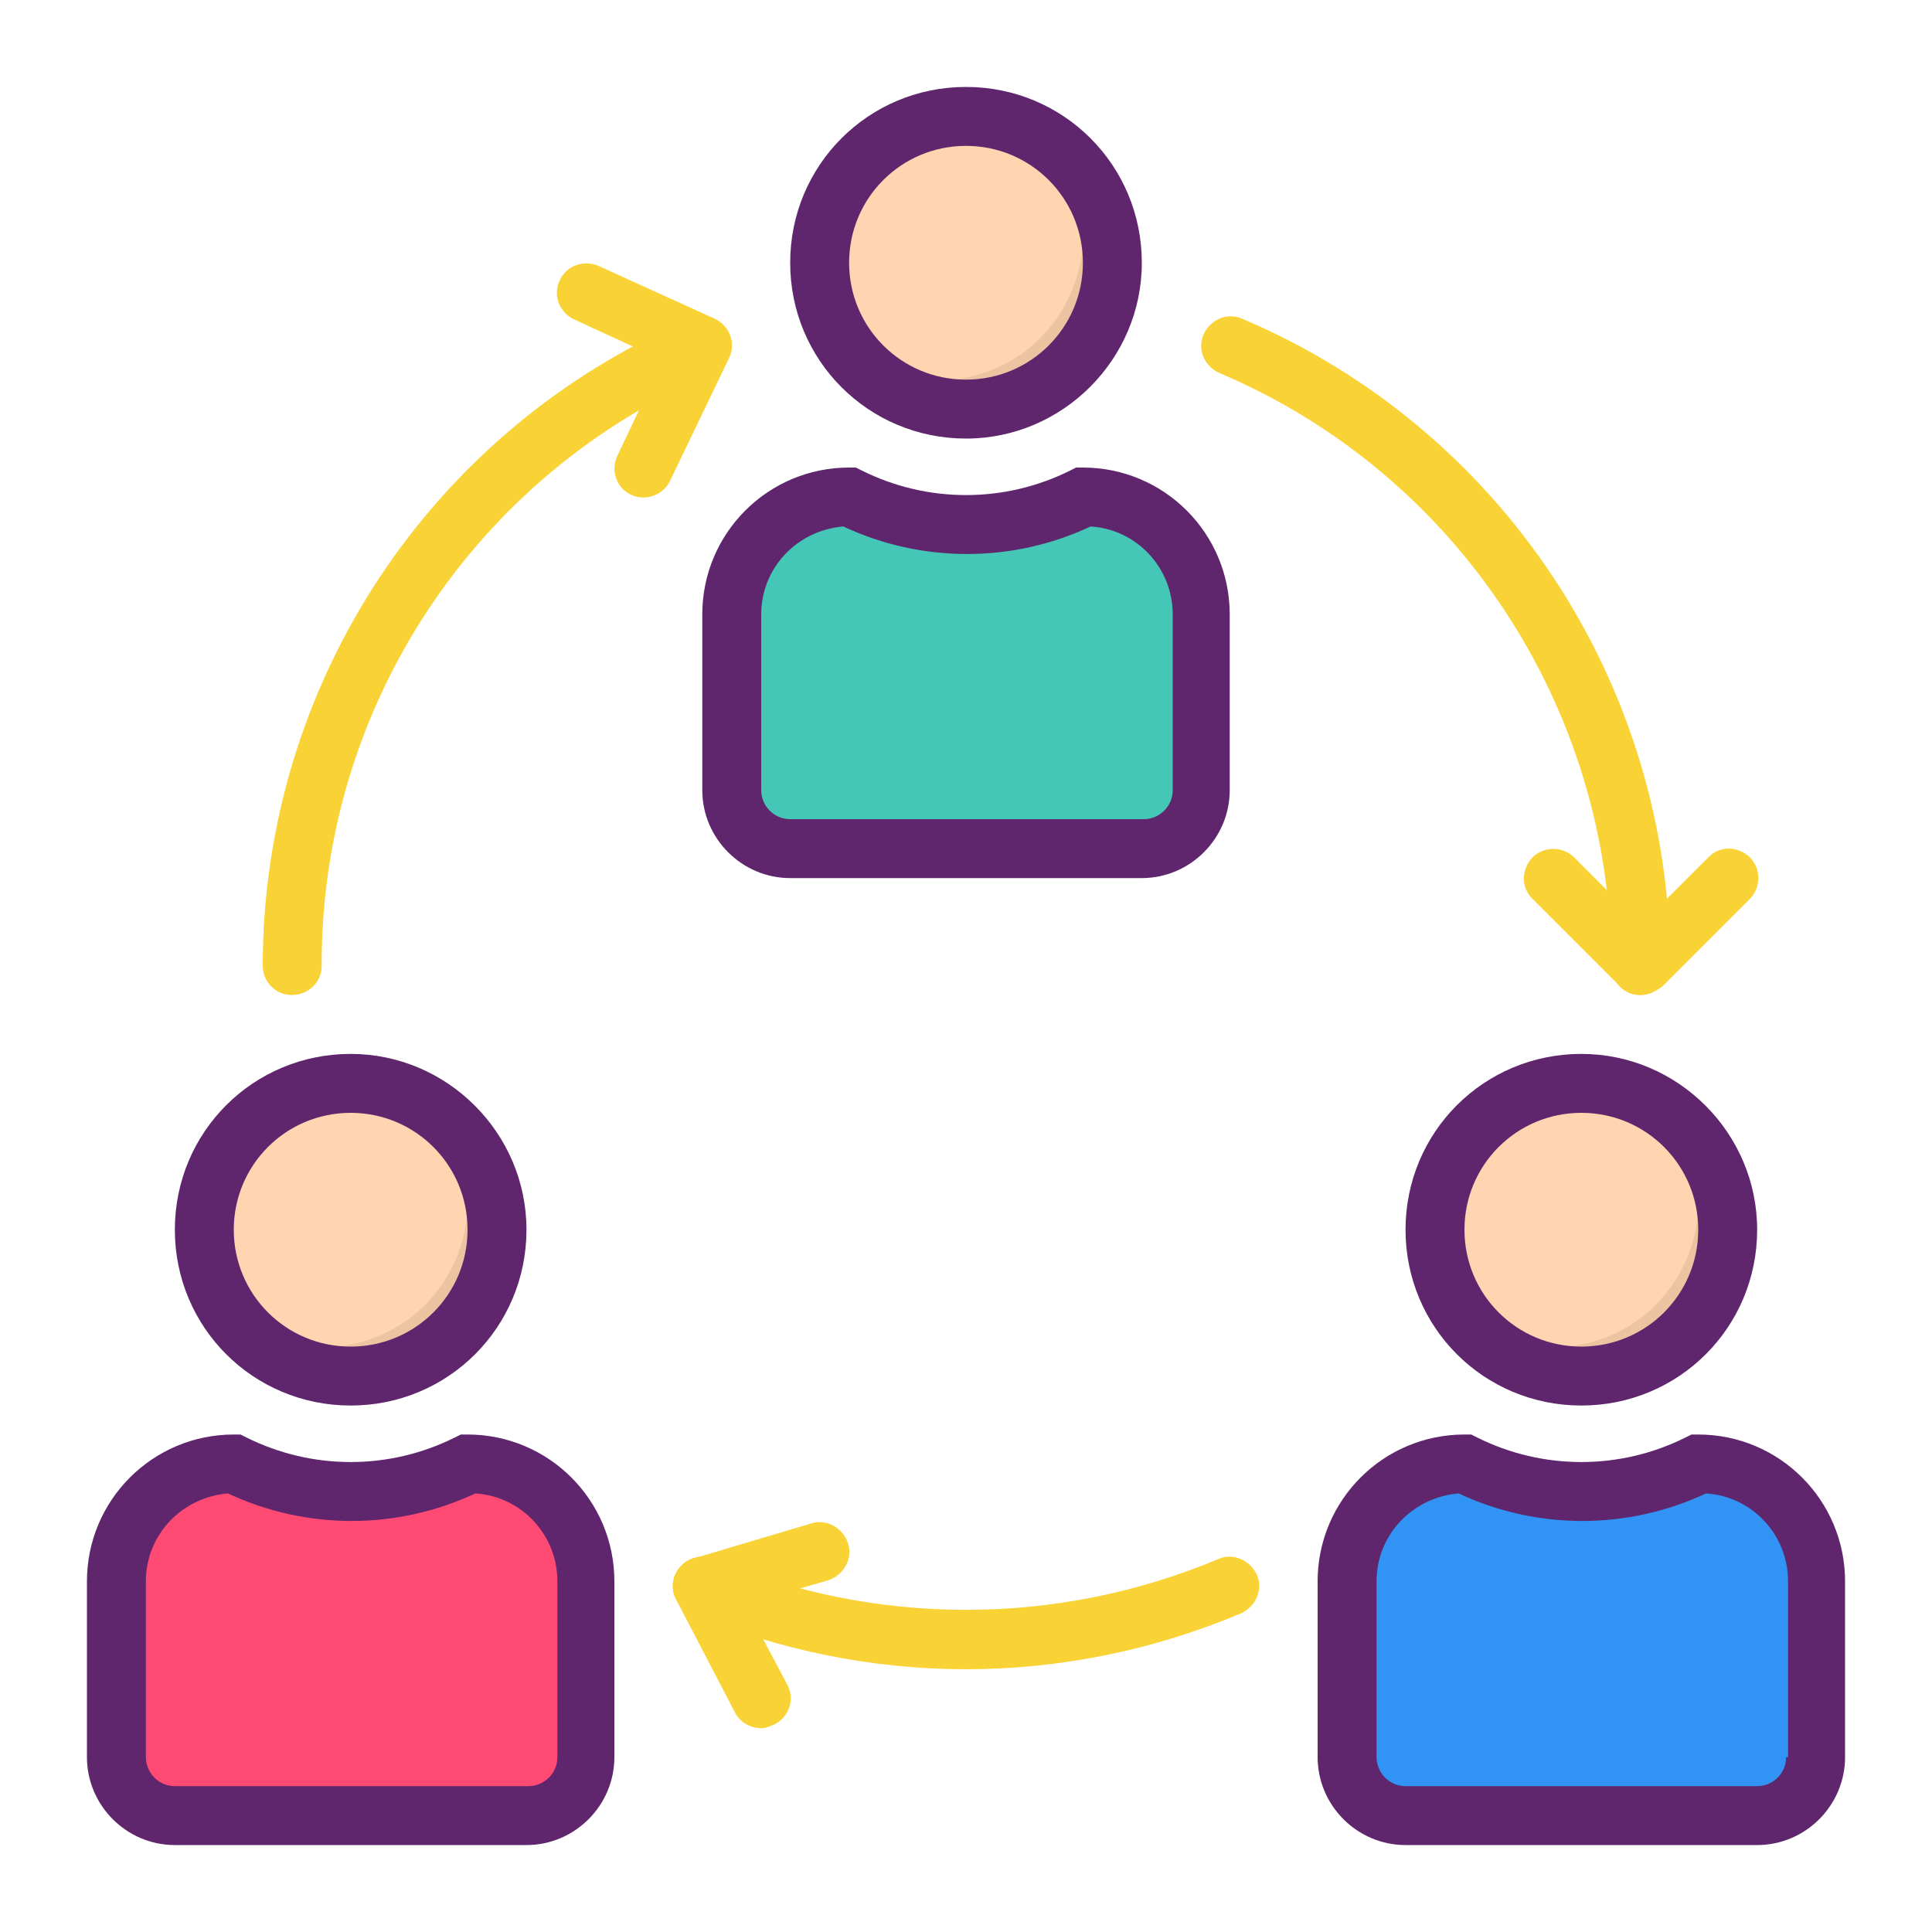
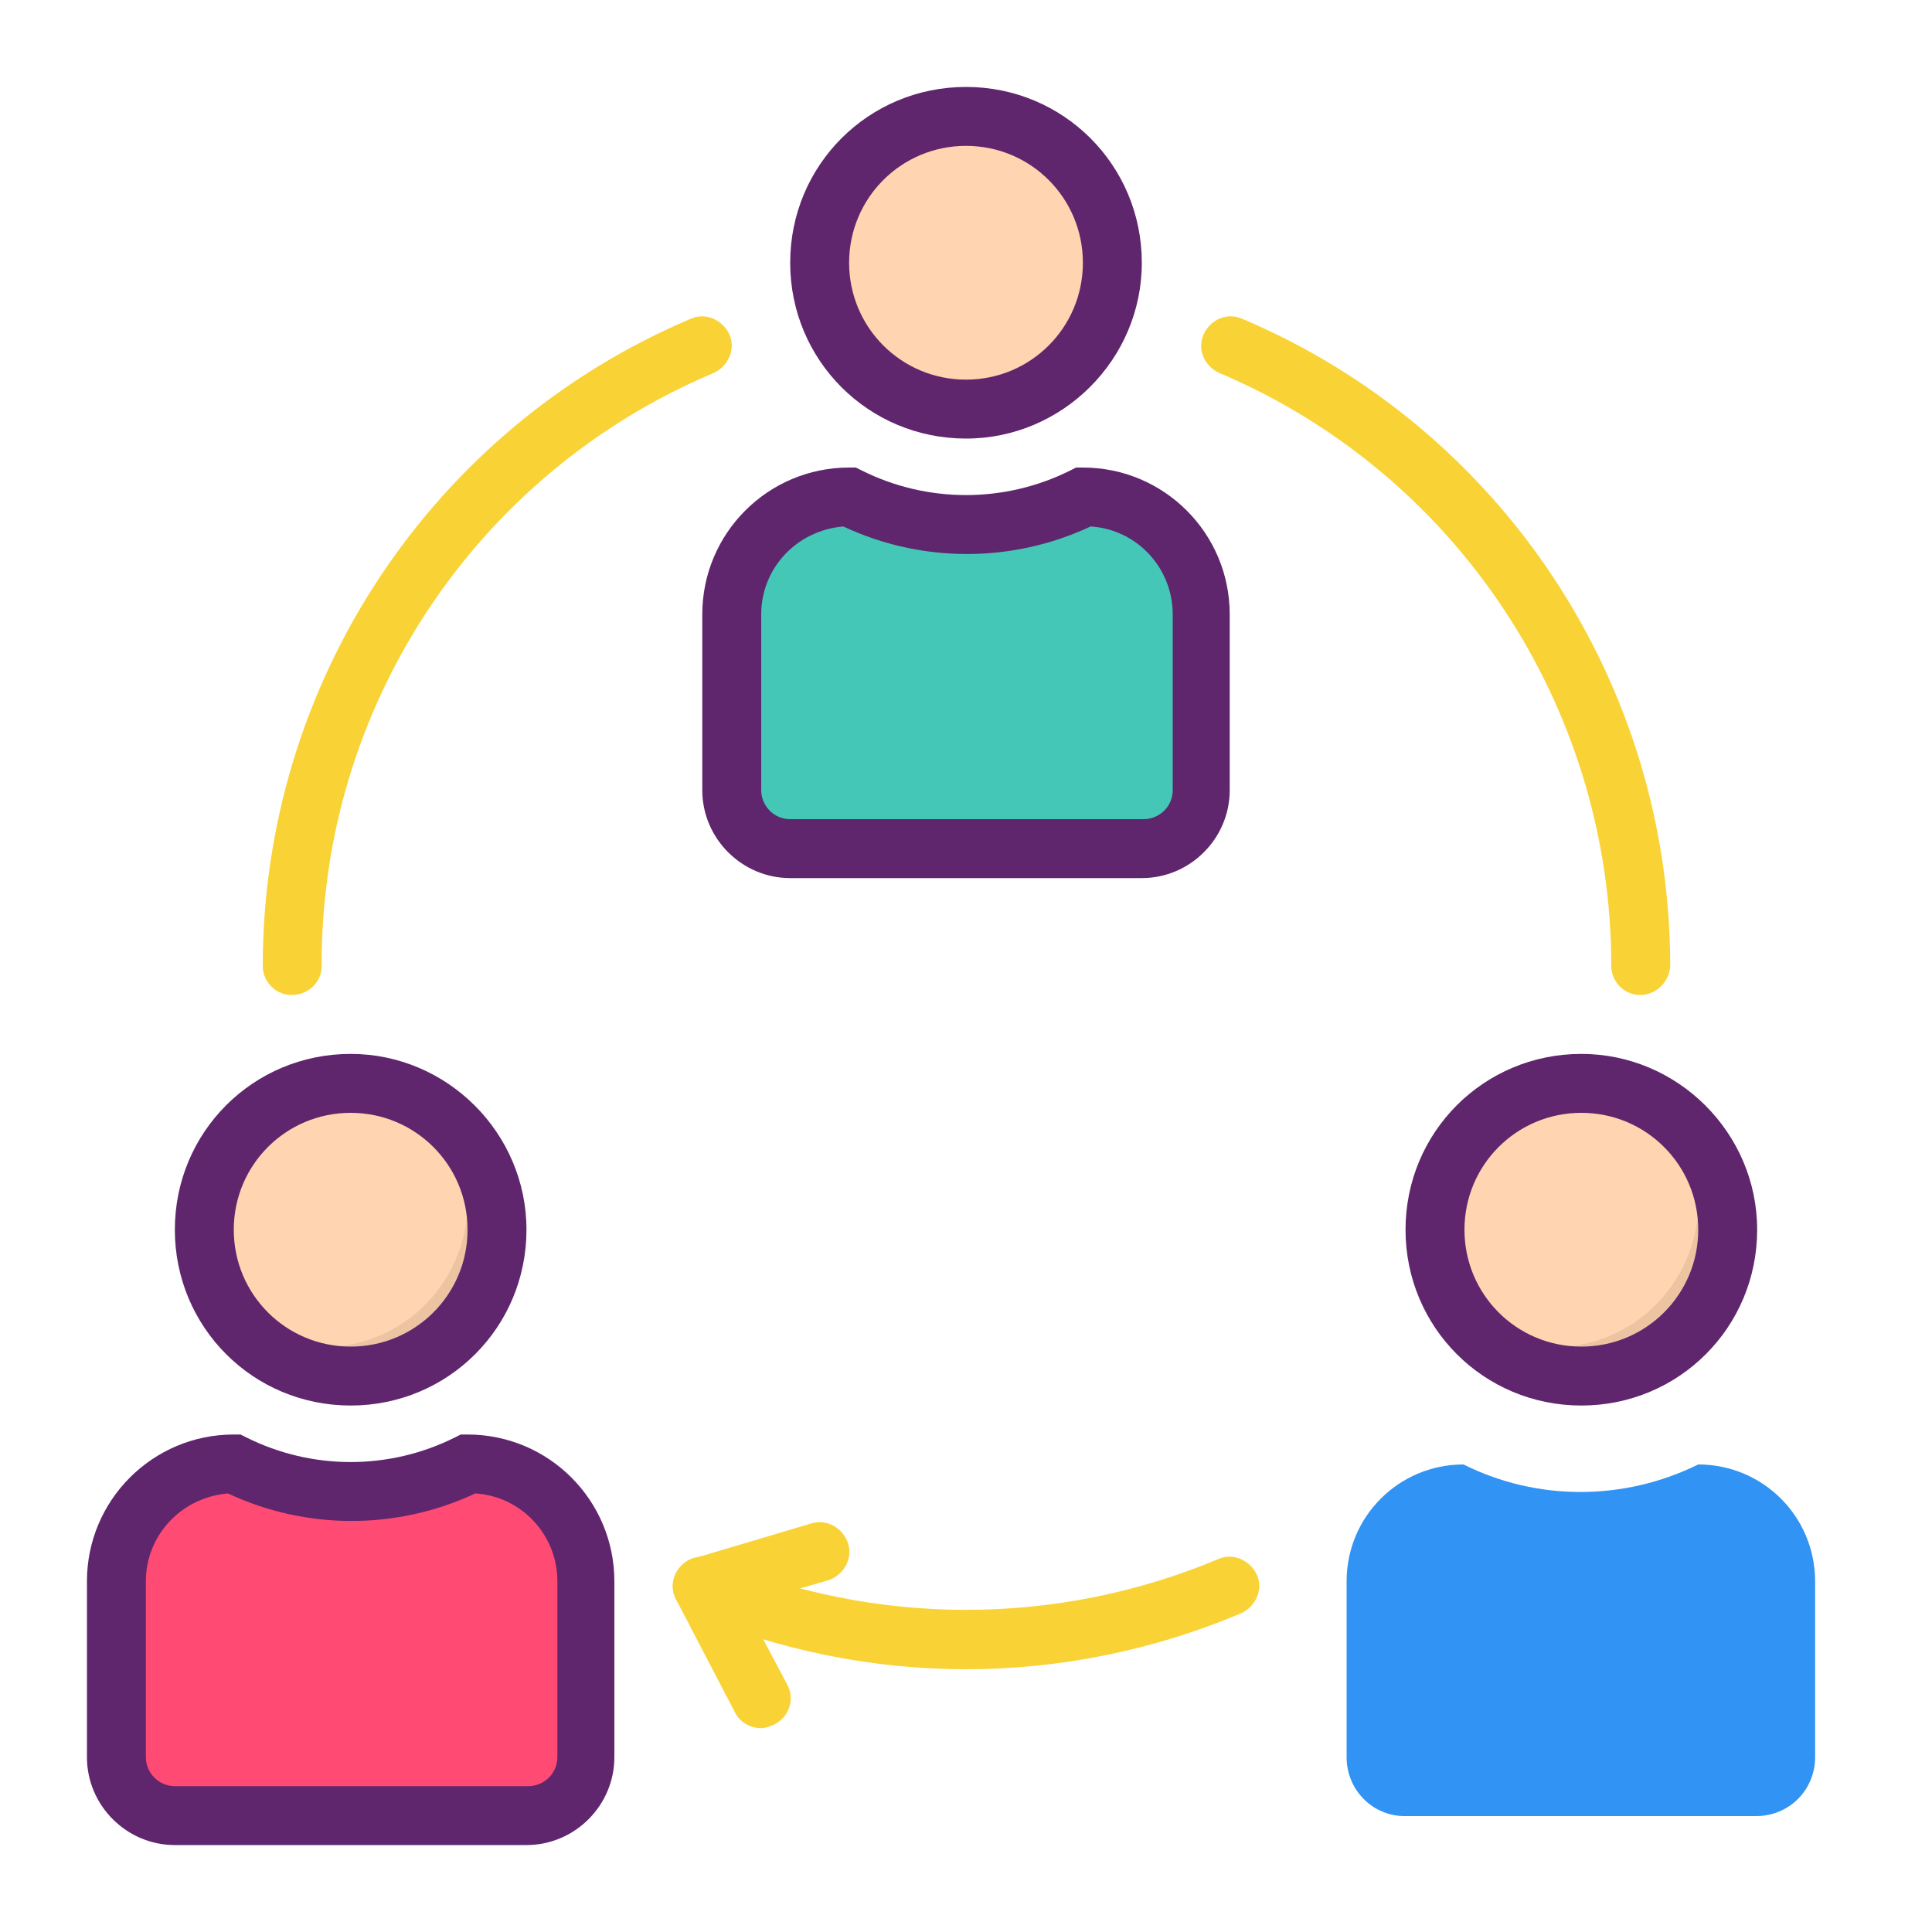
<svg xmlns="http://www.w3.org/2000/svg" version="1.1" id="Capa_1" x="0px" y="0px" viewBox="0 0 200 200" style="enable-background:new 0 0 200 200;" xml:space="preserve">
  <style type="text/css">
	.st0{fill:#44C7B6;}
	.st1{fill:#FFD4B0;}
	.st2{fill:#F9D335;}
	.st3{fill:#EDC4A2;}
	.st4{fill:#FF4A73;}
	.st5{fill:#3193F3;}
	.st6{fill:#5F266D;}
</style>
  <path class="st0" d="M75.7,81.8V63.6c0-6.7,5.4-12.1,12.1-12.1l0,0c7.6,3.8,16.6,3.8,24.3,0l0,0c6.7,0,12.1,5.4,12.1,12.1v18.2  c0,3.4-2.7,6.1-6.1,6.1H81.8C78.4,87.9,75.7,85.2,75.7,81.8z" />
  <circle class="st1" cx="100" cy="27.2" r="15.2" />
  <g>
    <path class="st2" d="M30.2,103c-1.7,0-3-1.4-3-3c0-29.2,17.4-55.6,44.3-67c1.5-0.7,3.3,0.1,4,1.6c0.7,1.5-0.1,3.3-1.6,4l0,0   C49.2,49,33.2,73.2,33.3,100C33.3,101.7,31.9,103,30.2,103z" />
    <path class="st2" d="M169.8,103c-1.7,0-3-1.4-3-3c0-26.8-16-51-40.6-61.4c-1.5-0.7-2.3-2.4-1.6-4c0.7-1.5,2.4-2.3,4-1.6   c26.9,11.4,44.3,37.8,44.3,67C172.8,101.7,171.4,103,169.8,103z" />
    <path class="st2" d="M100,172.8c-9.8,0-19.5-2-28.5-5.8c-1.5-0.7-2.3-2.4-1.6-4c0.7-1.5,2.4-2.3,4-1.6c16.7,7,35.5,7,52.2,0   c1.5-0.7,3.3,0.1,4,1.6c0.7,1.5-0.1,3.3-1.6,4C119.5,170.8,109.8,172.8,100,172.8z" />
    <path class="st2" d="M78.8,178.9c-1.1,0-2.2-0.6-2.7-1.6L70,165.6c-0.8-1.5-0.2-3.3,1.3-4.1c0.2-0.1,0.4-0.2,0.6-0.2l12.1-3.6   c1.6-0.5,3.3,0.5,3.8,2.1c0.5,1.6-0.5,3.3-2.1,3.8l-8.6,2.5l4.4,8.3c0.8,1.5,0.2,3.3-1.3,4.1C79.7,178.7,79.3,178.9,78.8,178.9z" />
-     <path class="st2" d="M169.8,103c-0.8,0-1.6-0.3-2.1-0.9l-9.1-9.1c-1.2-1.2-1.1-3.1,0.1-4.3c1.2-1.1,3-1.1,4.2,0l7,7l7-7   c1.2-1.2,3.1-1.1,4.3,0.1c1.1,1.2,1.1,3,0,4.2l-9.1,9.1C171.3,102.7,170.6,103,169.8,103z" />
-     <path class="st2" d="M66.6,51.5c-0.5,0-0.9-0.1-1.3-0.3c-1.5-0.7-2.1-2.5-1.4-4l4.7-9.9L59.3,33c-1.5-0.8-2.1-2.6-1.3-4.1   c0.7-1.4,2.4-2,3.9-1.4L74,33c1.5,0.7,2.2,2.5,1.5,4c0,0,0,0,0,0l-6.1,12.7C68.9,50.8,67.8,51.5,66.6,51.5z" />
  </g>
-   <path class="st3" d="M109.1,15.1c5,6.6,3.7,16.1-2.9,21.2c-5.4,4.1-12.9,4.1-18.3,0c5,6.7,14.5,8.1,21.2,3.1  c6.7-5,8.1-14.5,3.1-21.2C111.3,17,110.2,16,109.1,15.1z" />
  <circle class="st1" cx="163.7" cy="127.3" r="15.2" />
  <path class="st3" d="M172.8,115.2c5,6.6,3.7,16.1-2.9,21.2c-5.4,4.1-12.9,4.1-18.3,0c5,6.7,14.5,8.1,21.2,3.1  c6.7-5,8.1-14.5,3.1-21.2C175,117.1,173.9,116.1,172.8,115.2z" />
  <circle class="st1" cx="36.3" cy="127.3" r="15.2" />
  <path class="st3" d="M45.4,115.2c5,6.6,3.7,16.1-2.9,21.2c-5.4,4.1-12.9,4.1-18.3,0c5,6.7,14.5,8.1,21.2,3.1  c6.7-5,8.1-14.5,3.1-21.2C47.6,117.1,46.5,116.1,45.4,115.2z" />
  <path class="st4" d="M12,181.9v-18.2c0-6.7,5.4-12.1,12.1-12.1l0,0c7.6,3.8,16.6,3.8,24.3,0l0,0c6.7,0,12.1,5.4,12.1,12.1v18.2  c0,3.4-2.7,6.1-6.1,6.1H18.1C14.7,188,12,185.3,12,181.9z" />
  <path class="st5" d="M139.4,181.9v-18.2c0-6.7,5.4-12.1,12.1-12.1l0,0c7.6,3.8,16.6,3.8,24.3,0l0,0c6.7,0,12.1,5.4,12.1,12.1v18.2  c0,3.4-2.7,6.1-6.1,6.1h-36.4C142.1,188,139.4,185.3,139.4,181.9z" />
  <path class="st6" d="M118.2,27.2C118.2,17.1,110.1,9,100,9s-18.2,8.1-18.2,18.2s8.1,18.2,18.2,18.2C110,45.4,118.2,37.2,118.2,27.2z   M87.9,27.2c0-6.7,5.4-12.1,12.1-12.1c6.7,0,12.1,5.4,12.1,12.1s-5.4,12.1-12.1,12.1C93.3,39.3,87.9,33.9,87.9,27.2z" />
  <path class="st6" d="M72.7,63.6v18.2c0,5,4.1,9.1,9.1,9.1h36.4c5,0,9.1-4.1,9.1-9.1V63.6c0-8.4-6.8-15.2-15.2-15.2h-0.7l-0.6,0.3  c-6.8,3.4-14.8,3.4-21.6,0l-0.6-0.3h-0.7C79.5,48.4,72.7,55.2,72.7,63.6z M78.8,63.6c0-4.8,3.7-8.7,8.5-9.1c8.1,3.8,17.5,3.8,25.6,0  c4.8,0.3,8.5,4.3,8.5,9.1v18.2c0,1.7-1.4,3-3,3H81.8c-1.7,0-3-1.4-3-3V63.6z" />
  <path class="st6" d="M163.7,109.1c-10.1,0-18.2,8.1-18.2,18.2s8.1,18.2,18.2,18.2c10.1,0,18.2-8.1,18.2-18.2  C181.9,117.3,173.7,109.1,163.7,109.1z M163.7,139.4c-6.7,0-12.1-5.4-12.1-12.1c0-6.7,5.4-12.1,12.1-12.1c6.7,0,12.1,5.4,12.1,12.1  C175.8,134,170.4,139.4,163.7,139.4z" />
-   <path class="st6" d="M175.8,148.5h-0.7l-0.6,0.3c-6.8,3.4-14.8,3.4-21.6,0l-0.6-0.3h-0.7c-8.4,0-15.2,6.8-15.2,15.2v18.2  c0,5,4.1,9.1,9.1,9.1h36.4c5,0,9.1-4.1,9.1-9.1v-18.2C191,155.3,184.2,148.5,175.8,148.5z M184.9,181.9c0,1.7-1.4,3-3,3h-36.4  c-1.7,0-3-1.4-3-3v-18.2c0-4.8,3.7-8.7,8.5-9.1c8.1,3.8,17.5,3.8,25.6,0c4.8,0.3,8.5,4.3,8.5,9.1V181.9L184.9,181.9z" />
  <path class="st6" d="M36.3,109.1c-10.1,0-18.2,8.1-18.2,18.2s8.1,18.2,18.2,18.2s18.2-8.1,18.2-18.2  C54.5,117.3,46.3,109.1,36.3,109.1z M36.3,139.4c-6.7,0-12.1-5.4-12.1-12.1c0-6.7,5.4-12.1,12.1-12.1s12.1,5.4,12.1,12.1  S43,139.4,36.3,139.4z" />
  <path class="st6" d="M18.1,191h36.4c5,0,9.1-4.1,9.1-9.1v-18.2c0-8.4-6.8-15.2-15.2-15.2h-0.7l-0.6,0.3c-6.8,3.4-14.8,3.4-21.6,0  l-0.6-0.3h-0.7c-8.4,0-15.2,6.8-15.2,15.2v18.2C9,186.9,13.1,191,18.1,191z M15.1,163.7c0-4.8,3.7-8.7,8.5-9.1  c8.1,3.8,17.5,3.8,25.6,0c4.8,0.3,8.5,4.3,8.5,9.1v18.2c0,1.7-1.4,3-3,3H18.1c-1.7,0-3-1.4-3-3C15.1,181.9,15.1,163.7,15.1,163.7z" />
</svg>